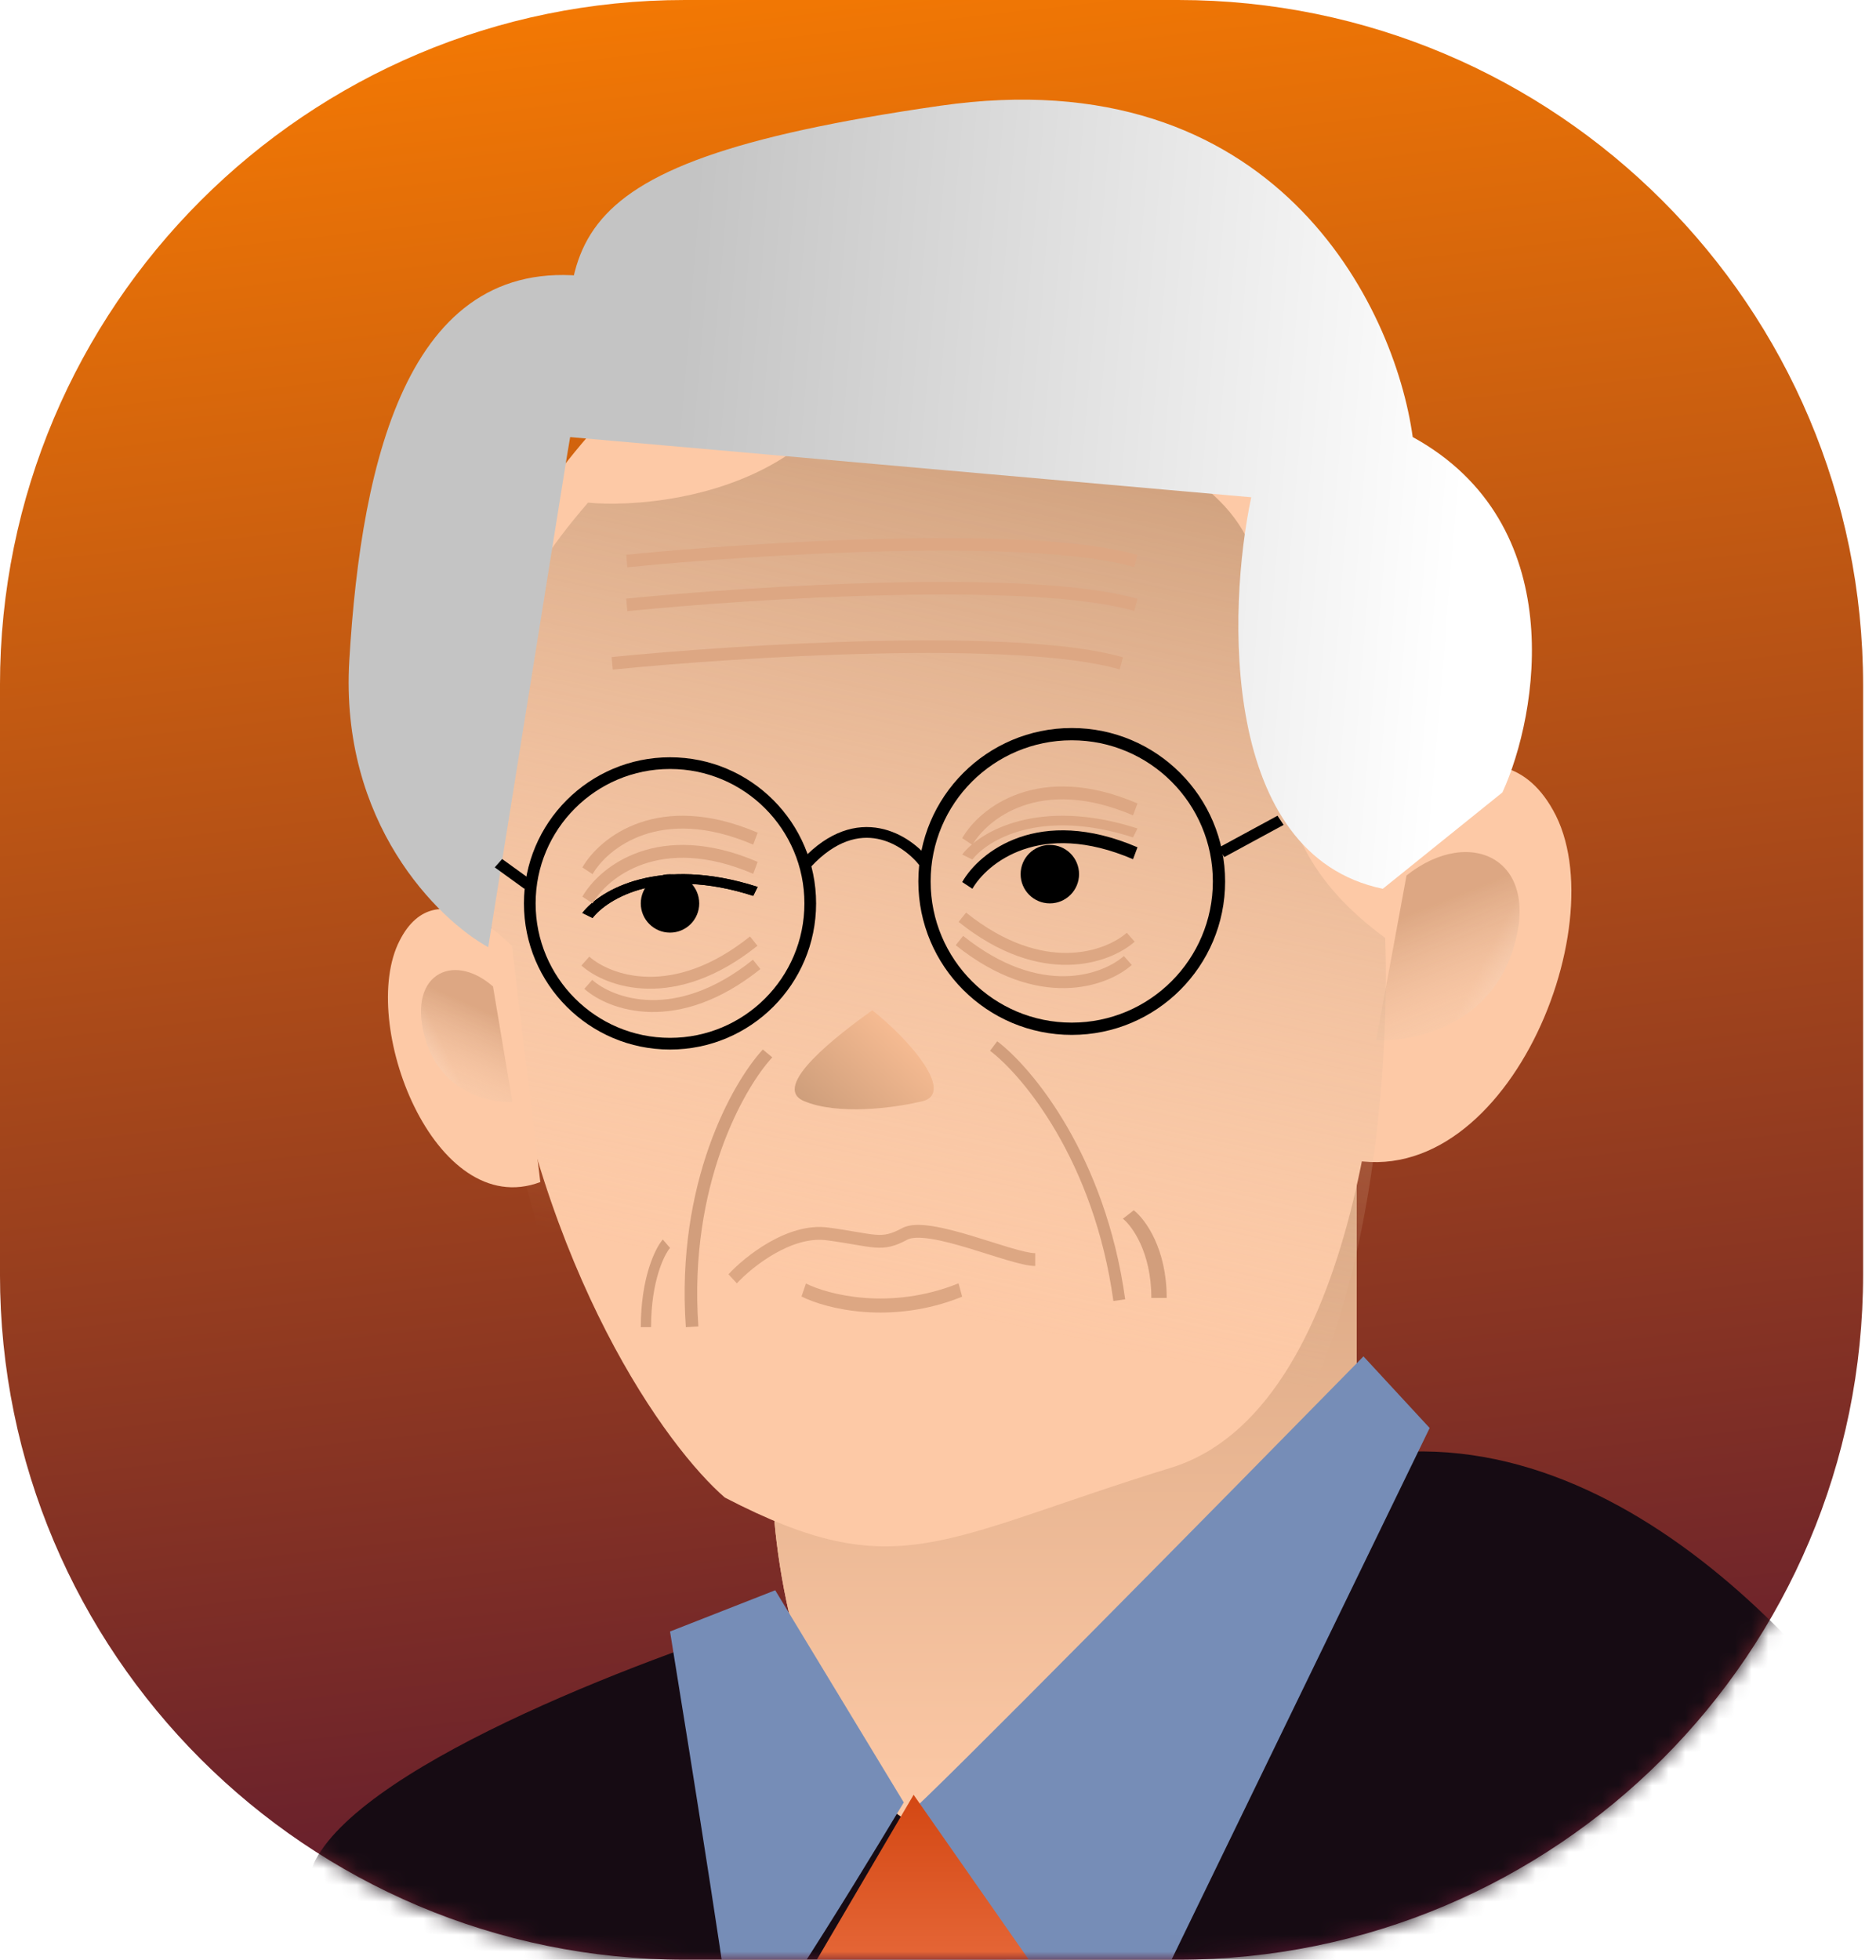
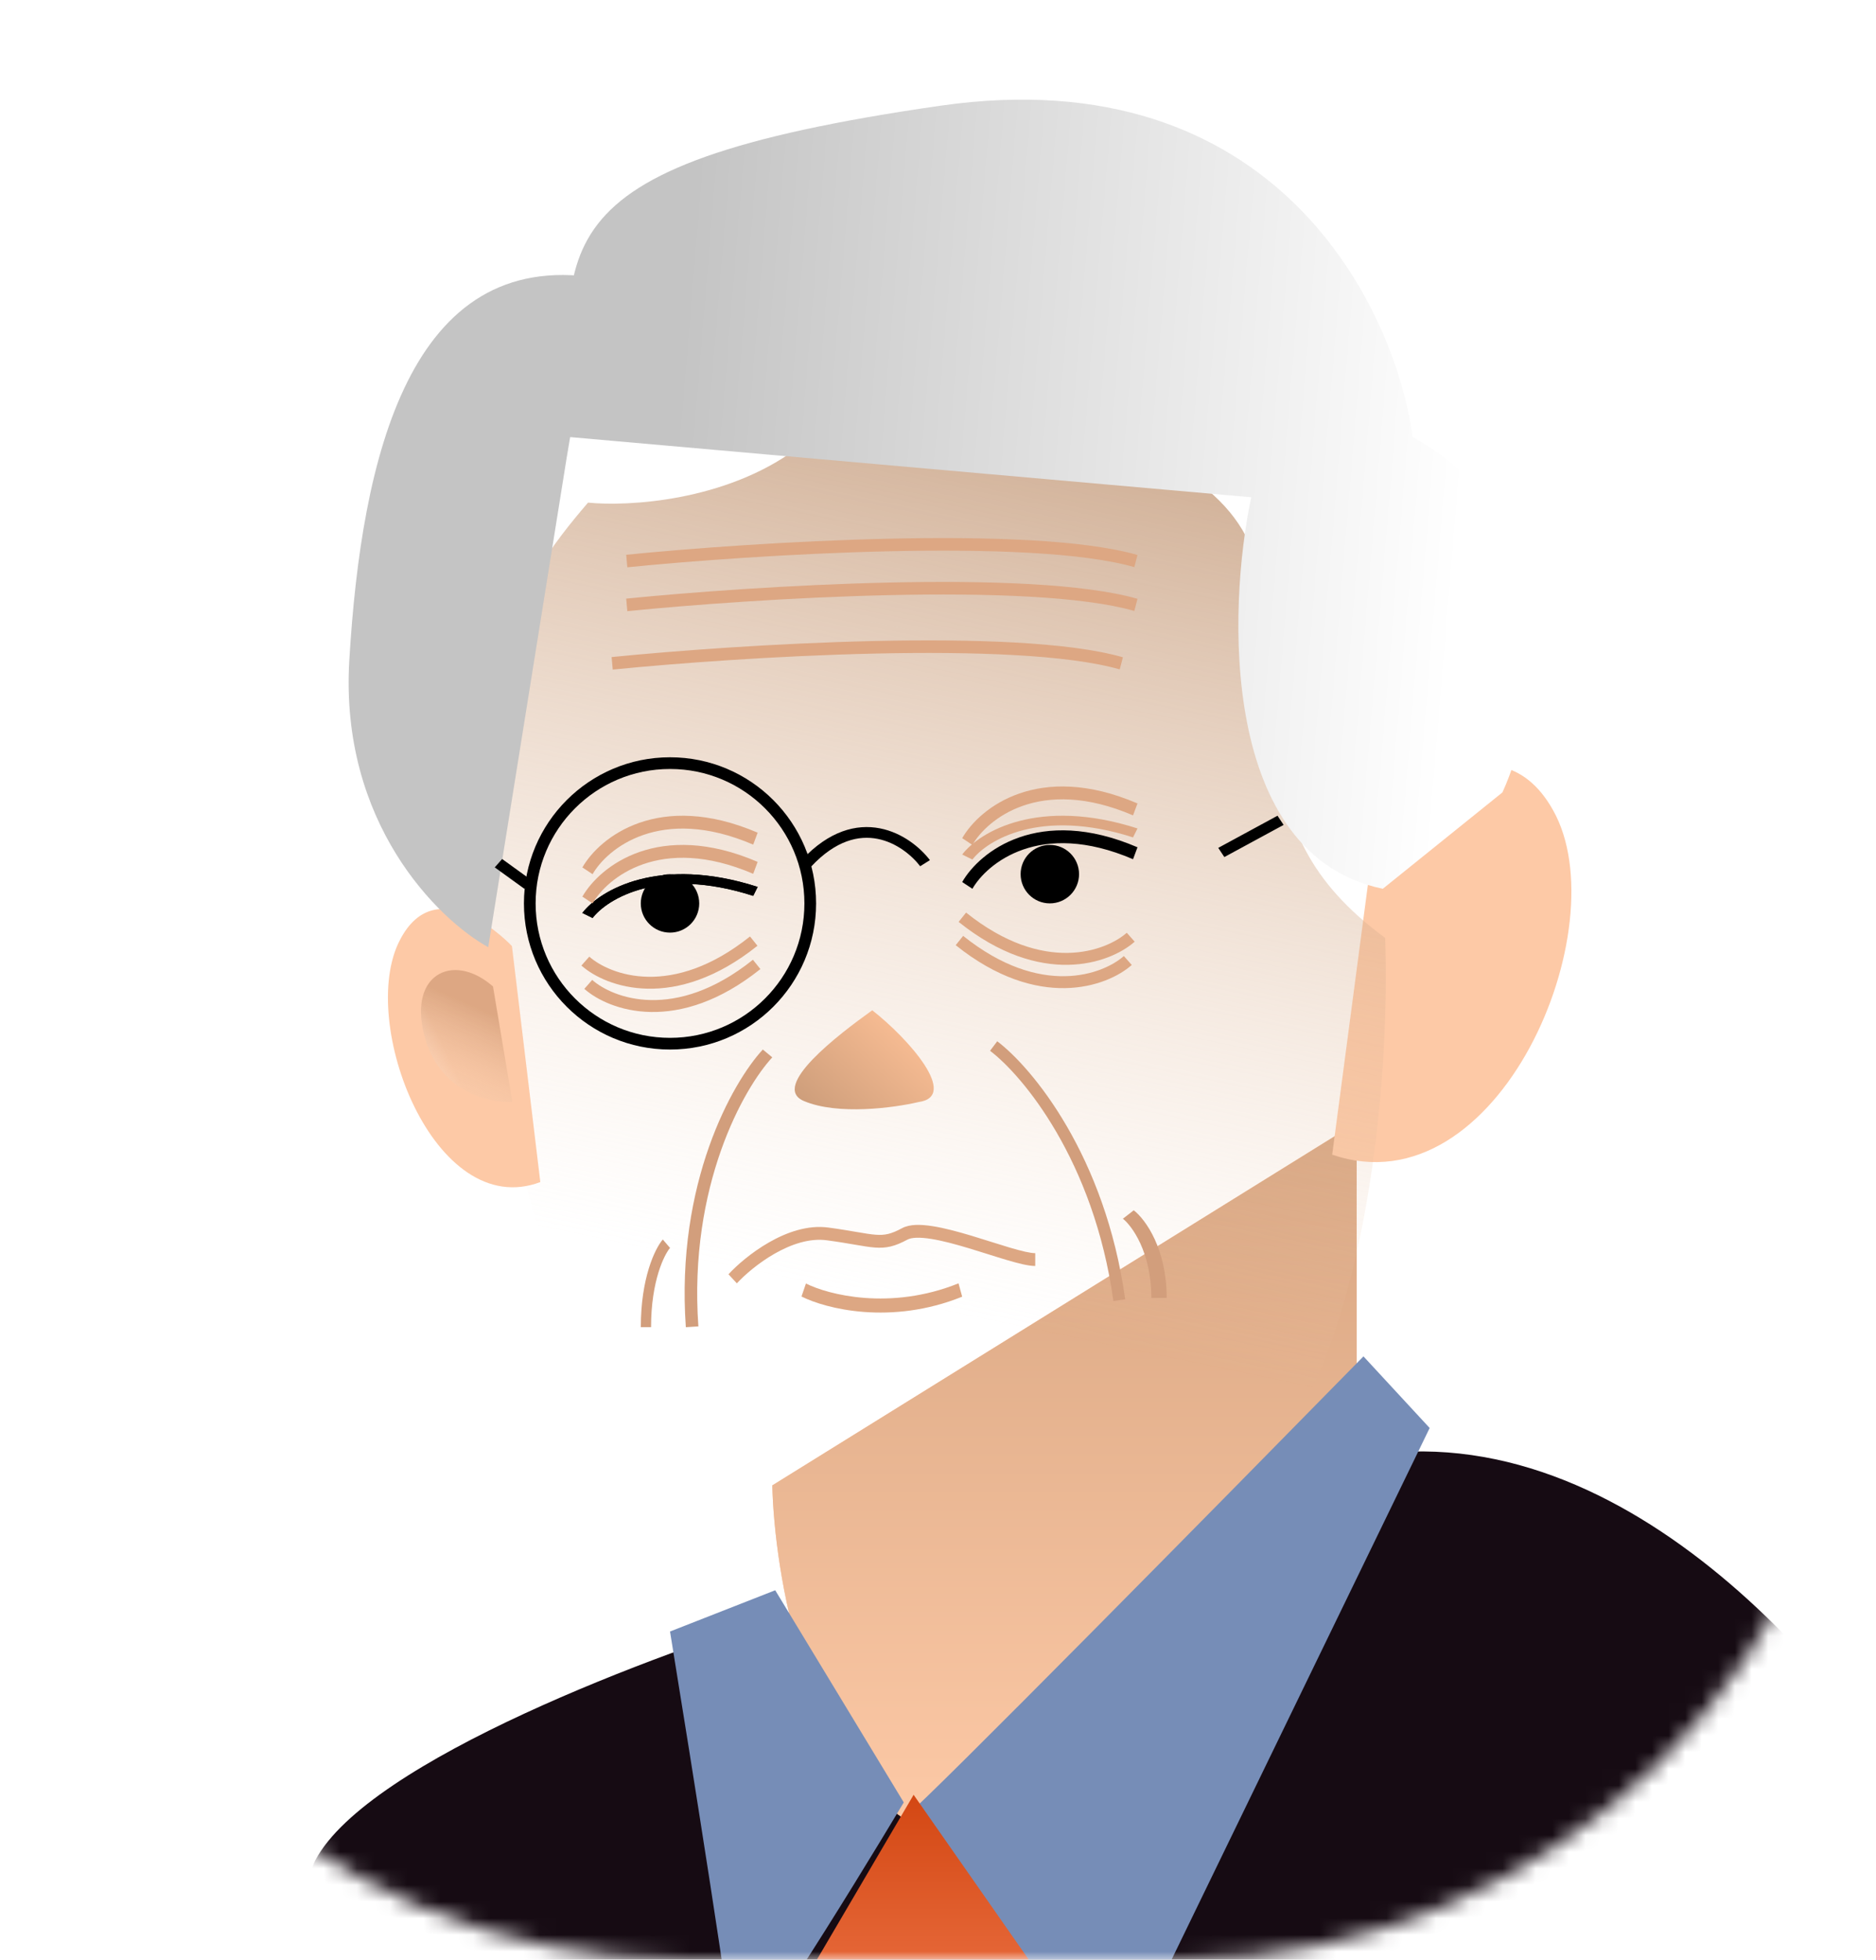
<svg xmlns="http://www.w3.org/2000/svg" width="113" height="118" viewBox="0 0 113 118" fill="none">
-   <path d="M112.223 41.259C112.223 18.472 93.751 0 70.964 0H41.258C18.471 0 -0.001 18.472 -0.001 41.259V76.741C-0.001 99.528 18.471 118 41.258 118H70.964C93.751 118 112.223 99.528 112.223 76.741V41.259Z" fill="url(#paint0_linear)" />
  <mask id="mask0" mask-type="alpha" maskUnits="userSpaceOnUse" x="0" y="0" width="113" height="118">
    <path d="M112.223 41.259C112.223 18.472 93.751 0 70.964 0H41.258C18.471 0 -0.001 18.472 -0.001 41.259V76.741C-0.001 99.528 18.471 118 41.258 118H70.964C93.751 118 112.223 99.528 112.223 76.741V41.259Z" fill="white" />
  </mask>
  <g mask="url(#mask0)">
    <path d="M54.952 109.83C48.499 106.044 46.642 94.659 46.52 89.44L81.717 67.594V82.886C79.639 86.649 74.311 94.902 69.618 97.815C64.925 100.728 57.885 107.039 54.952 109.83Z" fill="#FDC9A6" />
    <path d="M18.999 111.998C22.199 105.998 39.665 99.499 47.999 96.999C53.166 94.499 67.5 89.099 83.5 87.499C99.5 85.898 112.832 103.165 117.499 111.998C57.499 133.498 14.999 119.498 18.999 111.998Z" fill="#160B13" />
    <path d="M54.952 109.83C48.499 106.044 46.642 94.659 46.52 89.44L81.717 67.594V82.886C79.639 86.649 74.311 94.902 69.618 97.815C64.925 100.728 57.885 107.039 54.952 109.83Z" fill="url(#paint1_linear)" />
    <path d="M54.438 108.528L46.695 95.754L40.359 98.238C41.65 106.163 44.231 122.367 44.231 123.786C44.231 125.206 51.036 114.206 54.438 108.528Z" fill="#768DB7" />
-     <path d="M30.044 59.296C32.624 76.817 40.197 87.181 43.661 90.173C54.053 95.559 56.561 92.686 70.536 88.377C81.716 84.931 83.795 63.005 83.436 52.474C74.119 45.652 78.419 38.472 75.553 29.496C72.686 20.52 53.336 19.084 47.96 23.033C43.66 26.193 37.808 26.504 35.419 26.265C31.119 31.291 26.819 37.395 30.044 59.296Z" fill="#FDC9A6" />
    <path d="M82.927 49.251C82.927 49.251 89.98 42.404 93.544 48.778C97.517 55.788 90.273 72.956 80.244 69.526L82.927 49.251Z" fill="#FDC9A6" />
    <path d="M54.589 109.338C56.038 108.188 73.552 90.415 82.128 81.672L86.115 85.984L67.271 124.788C62.44 120.117 53.14 110.488 54.589 109.338Z" fill="#768DB7" />
    <path d="M64.117 121.074C52.196 129.396 48.004 124.541 47.398 121.074L55.031 108.07L64.117 121.074Z" fill="url(#paint2_linear)" />
    <g opacity="0.5">
-       <path d="M82.894 62.628L84.72 52.715C88.588 49.639 92.995 51.773 91.061 57.385C89.514 61.874 84.971 62.751 82.894 62.628Z" fill="url(#paint3_linear)" />
-       <path d="M82.894 62.628L84.72 52.715C88.588 49.639 92.995 51.773 91.061 57.385C89.514 61.874 84.971 62.751 82.894 62.628Z" fill="url(#paint4_linear)" />
-     </g>
+       </g>
    <g filter="url(#filter0_i)">
      <path d="M30.044 59.296C32.624 76.817 40.197 87.181 43.661 90.173C54.053 95.559 56.561 92.686 70.536 88.377C81.716 84.931 83.795 63.005 83.436 52.474C74.119 45.652 78.419 38.472 75.553 29.496C72.686 20.52 53.336 19.084 47.96 23.033C43.66 26.193 37.808 26.504 35.419 26.265C31.119 31.291 26.819 37.395 30.044 59.296Z" fill="url(#paint5_linear)" fill-opacity="0.7" />
    </g>
    <path d="M30.836 56.965C30.836 56.965 26.343 52.167 24.073 56.634C21.541 61.547 26.157 73.58 32.546 71.176L30.836 56.965Z" fill="#FDC9A6" />
    <g opacity="0.5">
      <path d="M30.86 66.346L29.696 59.398C27.232 57.242 24.424 58.738 25.656 62.671C26.642 65.817 29.536 66.432 30.86 66.346Z" fill="url(#paint6_linear)" />
      <path d="M30.86 66.346L29.696 59.398C27.232 57.242 24.424 58.738 25.656 62.671C26.642 65.817 29.536 66.432 30.86 66.346Z" fill="url(#paint7_linear)" />
    </g>
    <path d="M34.139 27.527L35.959 16.731C24.679 14.932 21.768 27.527 21.04 39.762C20.458 49.55 26.377 55.356 29.409 57.035L34.139 27.527Z" fill="#C4C4C4" />
    <path d="M75.368 29.942L34.299 26.315C34.299 15.071 31.417 9.994 56.635 6.367C76.808 3.466 84.013 18.457 85.094 26.315C94.605 31.538 92.659 42.998 90.498 47.713L83.293 53.516C73.494 51.485 73.927 36.712 75.368 29.942Z" fill="url(#paint8_linear)" />
    <path fill-rule="evenodd" clip-rule="evenodd" d="M41.311 79.914C40.698 71.234 44.113 65.177 45.948 63.195L46.518 63.666C44.818 65.502 41.467 71.372 42.066 79.866L41.311 79.914Z" fill="#D29E7C" />
    <path fill-rule="evenodd" clip-rule="evenodd" d="M67.775 78.237C66.578 69.589 62.175 64.293 60.068 62.698L59.635 63.271C61.587 64.748 65.892 69.872 67.064 78.335L67.775 78.237Z" fill="#D29E7C" />
    <path fill-rule="evenodd" clip-rule="evenodd" d="M45.369 53.942C39.747 52.134 36.563 54.141 35.694 55.276L35.078 54.972C36.136 53.59 39.697 51.493 45.637 53.403L45.369 53.942Z" fill="black" />
    <path fill-rule="evenodd" clip-rule="evenodd" d="M45.369 53.942C39.747 52.134 36.563 54.141 35.694 55.276L35.078 54.972C36.136 53.59 39.697 51.493 45.637 53.403L45.369 53.942Z" fill="black" />
-     <path fill-rule="evenodd" clip-rule="evenodd" d="M45.369 52.615C39.747 50.205 36.563 52.881 35.694 54.395L35.078 53.989C36.136 52.147 39.697 49.349 45.637 51.896L45.369 52.615Z" fill="#DDA783" />
+     <path fill-rule="evenodd" clip-rule="evenodd" d="M45.369 52.615C39.747 50.205 36.563 52.881 35.694 54.395L35.078 53.989C36.136 52.147 39.697 49.349 45.637 51.896Z" fill="#DDA783" />
    <path fill-rule="evenodd" clip-rule="evenodd" d="M45.369 50.857C39.747 48.447 36.563 51.123 35.694 52.637L35.078 52.231C36.136 50.389 39.697 47.592 45.637 50.138L45.369 50.857Z" fill="#DDA783" />
    <path fill-rule="evenodd" clip-rule="evenodd" d="M45.176 56.387C40.479 60.149 36.731 58.694 35.496 57.602L35.02 58.139C36.523 59.469 40.662 60.922 45.625 56.947L45.176 56.387Z" fill="#DDA783" />
    <path fill-rule="evenodd" clip-rule="evenodd" d="M45.352 57.789C40.655 61.551 36.906 60.096 35.672 59.004L35.196 59.542C36.699 60.871 40.838 62.325 45.801 58.35L45.352 57.789Z" fill="#DDA783" />
    <path fill-rule="evenodd" clip-rule="evenodd" d="M58.191 54.949C62.888 58.711 66.636 57.256 67.871 56.164L68.347 56.702C66.844 58.031 62.705 59.485 57.742 55.51L58.191 54.949Z" fill="#DDA783" />
    <path fill-rule="evenodd" clip-rule="evenodd" d="M58.015 56.352C62.712 60.114 66.461 58.659 67.695 57.566L68.171 58.104C66.669 59.434 62.529 60.887 57.566 56.912L58.015 56.352Z" fill="#DDA783" />
    <path fill-rule="evenodd" clip-rule="evenodd" d="M68.248 51.736C62.626 49.326 59.442 52.002 58.572 53.516L57.957 53.11C59.015 51.268 62.576 48.471 68.516 51.017L68.248 51.736Z" fill="black" />
    <path fill-rule="evenodd" clip-rule="evenodd" d="M68.248 50.422C62.626 48.615 59.442 50.622 58.572 51.757L57.957 51.453C59.015 50.071 62.576 47.973 68.516 49.883L68.248 50.422Z" fill="#DDA783" />
    <path fill-rule="evenodd" clip-rule="evenodd" d="M68.248 49.096C62.626 46.686 59.442 49.361 58.572 50.875L57.957 50.469C59.015 48.627 62.576 45.83 68.516 48.377L68.248 49.096Z" fill="#DDA783" />
    <path fill-rule="evenodd" clip-rule="evenodd" d="M52.676 39.354C46.76 39.486 40.69 39.94 36.908 40.318L36.84 39.564C40.635 39.185 46.724 38.73 52.66 38.597C58.58 38.464 64.404 38.65 67.637 39.576L67.447 40.307C64.33 39.414 58.609 39.221 52.676 39.354Z" fill="#DDA783" />
    <path fill-rule="evenodd" clip-rule="evenodd" d="M53.555 35.835C47.639 35.967 41.569 36.421 37.787 36.799L37.719 36.045C41.514 35.665 47.603 35.21 53.539 35.077C59.459 34.945 65.283 35.131 68.516 36.056L68.326 36.787C65.209 35.895 59.488 35.702 53.555 35.835Z" fill="#DDA783" />
    <path fill-rule="evenodd" clip-rule="evenodd" d="M53.555 33.194C47.639 33.326 41.569 33.78 37.787 34.158L37.719 33.404C41.514 33.025 47.603 32.569 53.539 32.437C59.459 32.304 65.283 32.49 68.516 33.416L68.326 34.147C65.209 33.254 59.488 33.061 53.555 33.194Z" fill="#DDA783" />
    <path d="M48.423 66.296C50.471 67.166 53.874 66.701 55.32 66.359C57.81 66.025 54.712 62.525 52.539 60.832C50.522 62.28 46.374 65.426 48.423 66.296Z" fill="url(#paint9_linear)" />
    <path fill-rule="evenodd" clip-rule="evenodd" d="M69.351 78.155C69.351 75.351 68.145 73.777 67.637 73.383L68.291 72.875C69.016 73.438 70.276 75.215 70.276 78.155H69.351Z" fill="#D29E7C" />
    <path fill-rule="evenodd" clip-rule="evenodd" d="M39.216 79.912C39.216 77.109 40.021 75.535 40.359 75.141L39.923 74.633C39.44 75.196 38.599 76.973 38.599 79.912H39.216Z" fill="#D29E7C" />
    <path fill-rule="evenodd" clip-rule="evenodd" d="M55.197 74.528C54.946 74.538 54.769 74.581 54.655 74.643C53.892 75.055 53.382 75.171 52.683 75.117C52.352 75.091 51.978 75.028 51.525 74.95L51.48 74.942C51.031 74.866 50.491 74.773 49.805 74.681C48.766 74.54 47.652 74.92 46.657 75.488C45.667 76.054 44.838 76.783 44.384 77.274L43.879 76.728C44.378 76.188 45.264 75.411 46.323 74.806C47.377 74.203 48.646 73.746 49.894 73.914C50.591 74.008 51.141 74.103 51.59 74.18L51.636 74.187C52.099 74.266 52.44 74.324 52.734 74.346C53.286 74.389 53.669 74.312 54.336 73.952C54.579 73.821 54.871 73.768 55.172 73.756C55.478 73.745 55.819 73.775 56.177 73.831C56.893 73.944 57.715 74.167 58.522 74.409C58.917 74.528 59.313 74.652 59.692 74.772L59.718 74.78C60.107 74.902 60.478 75.019 60.821 75.121C61.524 75.329 62.057 75.457 62.357 75.457V76.229C61.943 76.229 61.314 76.067 60.632 75.865C60.283 75.762 59.906 75.643 59.519 75.521L59.494 75.513C59.113 75.394 58.722 75.27 58.331 75.153C57.529 74.912 56.743 74.701 56.074 74.596C55.74 74.543 55.445 74.519 55.197 74.528Z" fill="#DDA783" />
    <path fill-rule="evenodd" clip-rule="evenodd" d="M57.956 78.077C53.672 79.807 49.741 78.805 48.277 78.066L48.546 77.284C49.878 77.956 53.634 78.93 57.736 77.273L57.956 78.077Z" fill="#DDA783" />
    <path fill-rule="evenodd" clip-rule="evenodd" d="M40.358 62.492C44.829 62.492 48.453 58.868 48.453 54.397C48.453 49.926 44.829 46.302 40.358 46.302C35.887 46.302 32.263 49.926 32.263 54.397C32.263 58.868 35.887 62.492 40.358 62.492ZM40.358 63.196C45.218 63.196 49.157 59.257 49.157 54.397C49.157 49.537 45.218 45.598 40.358 45.598C35.498 45.598 31.559 49.537 31.559 54.397C31.559 59.257 35.498 63.196 40.358 63.196Z" fill="black" />
-     <path fill-rule="evenodd" clip-rule="evenodd" d="M64.556 61.575C69.25 61.575 73.056 57.77 73.056 53.075C73.056 48.381 69.25 44.575 64.556 44.575C59.861 44.575 56.056 48.381 56.056 53.075C56.056 57.77 59.861 61.575 64.556 61.575ZM64.556 62.314C69.658 62.314 73.795 58.178 73.795 53.075C73.795 47.972 69.658 43.836 64.556 43.836C59.453 43.836 55.316 47.972 55.316 53.075C55.316 58.178 59.453 62.314 64.556 62.314Z" fill="black" />
    <path fill-rule="evenodd" clip-rule="evenodd" d="M77.317 49.67L73.748 51.606L73.381 51.053L76.95 49.117L77.317 49.67ZM53.002 49.877C54.378 50.145 55.447 51.051 56.013 51.791L55.426 52.158C54.922 51.5 53.992 50.729 52.852 50.508C51.751 50.294 50.36 50.575 48.855 52.183L48.31 51.766C49.945 50.02 51.587 49.602 53.002 49.877ZM30.247 51.723L32.031 53.013L31.585 53.517L29.801 52.227L30.247 51.723Z" fill="black" />
    <path d="M42.117 54.397C42.117 55.368 41.329 56.156 40.358 56.156C39.386 56.156 38.598 55.368 38.598 54.397C38.598 53.425 39.386 52.637 40.358 52.637C41.329 52.637 42.117 53.425 42.117 54.397Z" fill="black" />
    <path d="M64.996 52.635C64.996 53.607 64.208 54.395 63.236 54.395C62.264 54.395 61.477 53.607 61.477 52.635C61.477 51.663 62.264 50.875 63.236 50.875C64.208 50.875 64.996 51.663 64.996 52.635Z" fill="black" />
  </g>
  <defs>
    <filter id="filter0_i" x="28.918" y="20.957" width="54.556" height="76.154" filterUnits="userSpaceOnUse" color-interpolation-filters="sRGB">
      <feFlood flood-opacity="0" result="BackgroundImageFix" />
      <feBlend mode="normal" in="SourceGraphic" in2="BackgroundImageFix" result="shape" />
      <feColorMatrix in="SourceAlpha" type="matrix" values="0 0 0 0 0 0 0 0 0 0 0 0 0 0 0 0 0 0 127 0" result="hardAlpha" />
      <feOffset dy="4" />
      <feGaussianBlur stdDeviation="2" />
      <feComposite in2="hardAlpha" operator="arithmetic" k2="-1" k3="1" />
      <feColorMatrix type="matrix" values="0 0 0 0 0.992 0 0 0 0 0.865 0 0 0 0 0.617 0 0 0 0.25 0" />
      <feBlend mode="normal" in2="shape" result="effect1_innerShadow" />
    </filter>
    <linearGradient id="paint0_linear" x1="39.223" y1="-10.001" x2="56.223" y2="140" gradientUnits="userSpaceOnUse">
      <stop stop-color="#FF8000" />
      <stop offset="1" stop-color="#410738" />
    </linearGradient>
    <linearGradient id="paint1_linear" x1="64.118" y1="67.594" x2="64.118" y2="109.83" gradientUnits="userSpaceOnUse">
      <stop stop-color="#D6A480" />
      <stop offset="1" stop-color="#FDC9A6" />
    </linearGradient>
    <linearGradient id="paint2_linear" x1="55.758" y1="108.07" x2="55.758" y2="125.669" gradientUnits="userSpaceOnUse">
      <stop stop-color="#D34713" />
      <stop offset="1" stop-color="#F37E52" />
    </linearGradient>
    <linearGradient id="paint3_linear" x1="86.748" y1="54.301" x2="89.756" y2="61.762" gradientUnits="userSpaceOnUse">
      <stop stop-color="#BD8660" />
      <stop offset="1" stop-color="#F3D1B5" stop-opacity="0.31" />
    </linearGradient>
    <linearGradient id="paint4_linear" x1="91.584" y1="68.168" x2="85.633" y2="65.082" gradientUnits="userSpaceOnUse">
      <stop stop-color="white" />
      <stop offset="1" stop-color="white" stop-opacity="0" />
    </linearGradient>
    <linearGradient id="paint5_linear" x1="59.069" y1="22.674" x2="48.501" y2="73.291" gradientUnits="userSpaceOnUse">
      <stop stop-color="#BF926F" />
      <stop offset="1" stop-color="#F3D1B5" stop-opacity="0" />
    </linearGradient>
    <linearGradient id="paint6_linear" x1="28.404" y1="60.51" x2="26.151" y2="65.59" gradientUnits="userSpaceOnUse">
      <stop stop-color="#BD8660" />
      <stop offset="1" stop-color="#F3D1B5" stop-opacity="0.31" />
    </linearGradient>
    <linearGradient id="paint7_linear" x1="25.323" y1="70.229" x2="29.259" y2="68.373" gradientUnits="userSpaceOnUse">
      <stop stop-color="white" />
      <stop offset="1" stop-color="white" stop-opacity="0" />
    </linearGradient>
    <linearGradient id="paint8_linear" x1="41.142" y1="19.425" x2="88.7" y2="23.361" gradientUnits="userSpaceOnUse">
      <stop stop-color="#C4C4C4" />
      <stop offset="1" stop-color="white" />
    </linearGradient>
    <linearGradient id="paint9_linear" x1="46.424" y1="67.871" x2="52.856" y2="60.901" gradientUnits="userSpaceOnUse">
      <stop stop-color="#C09473" />
      <stop offset="1" stop-color="#F6BB92" />
    </linearGradient>
  </defs>
</svg>